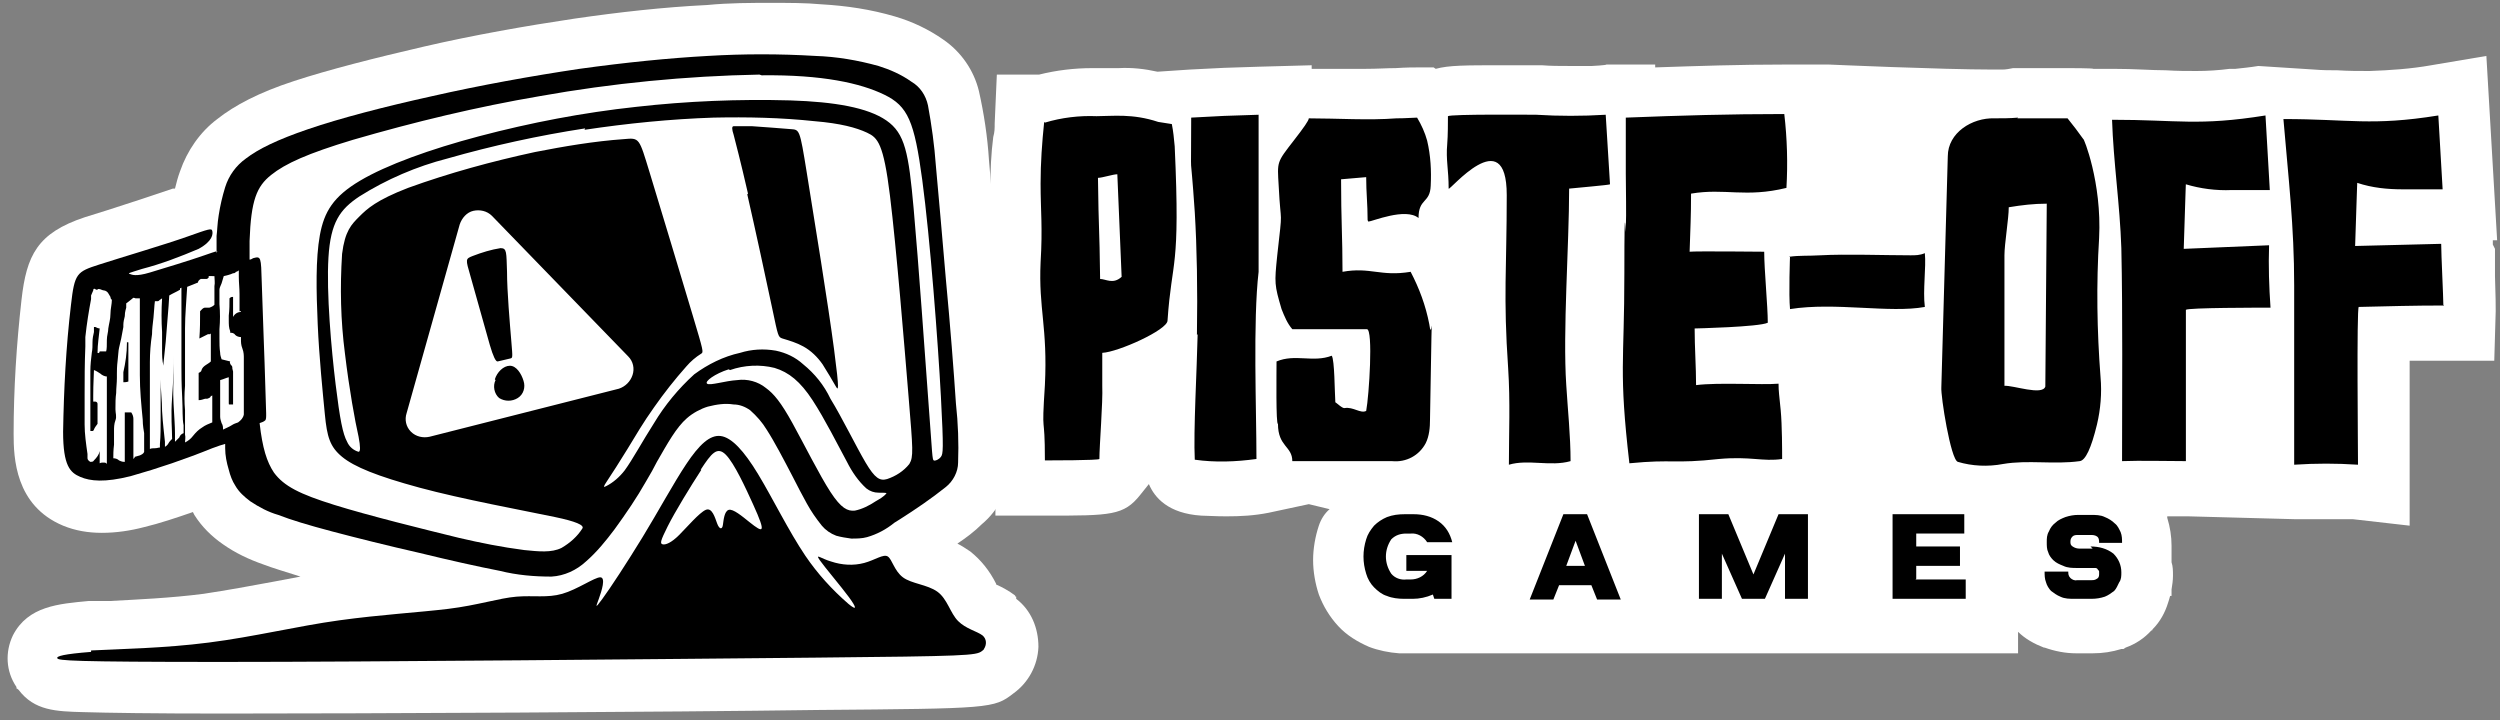
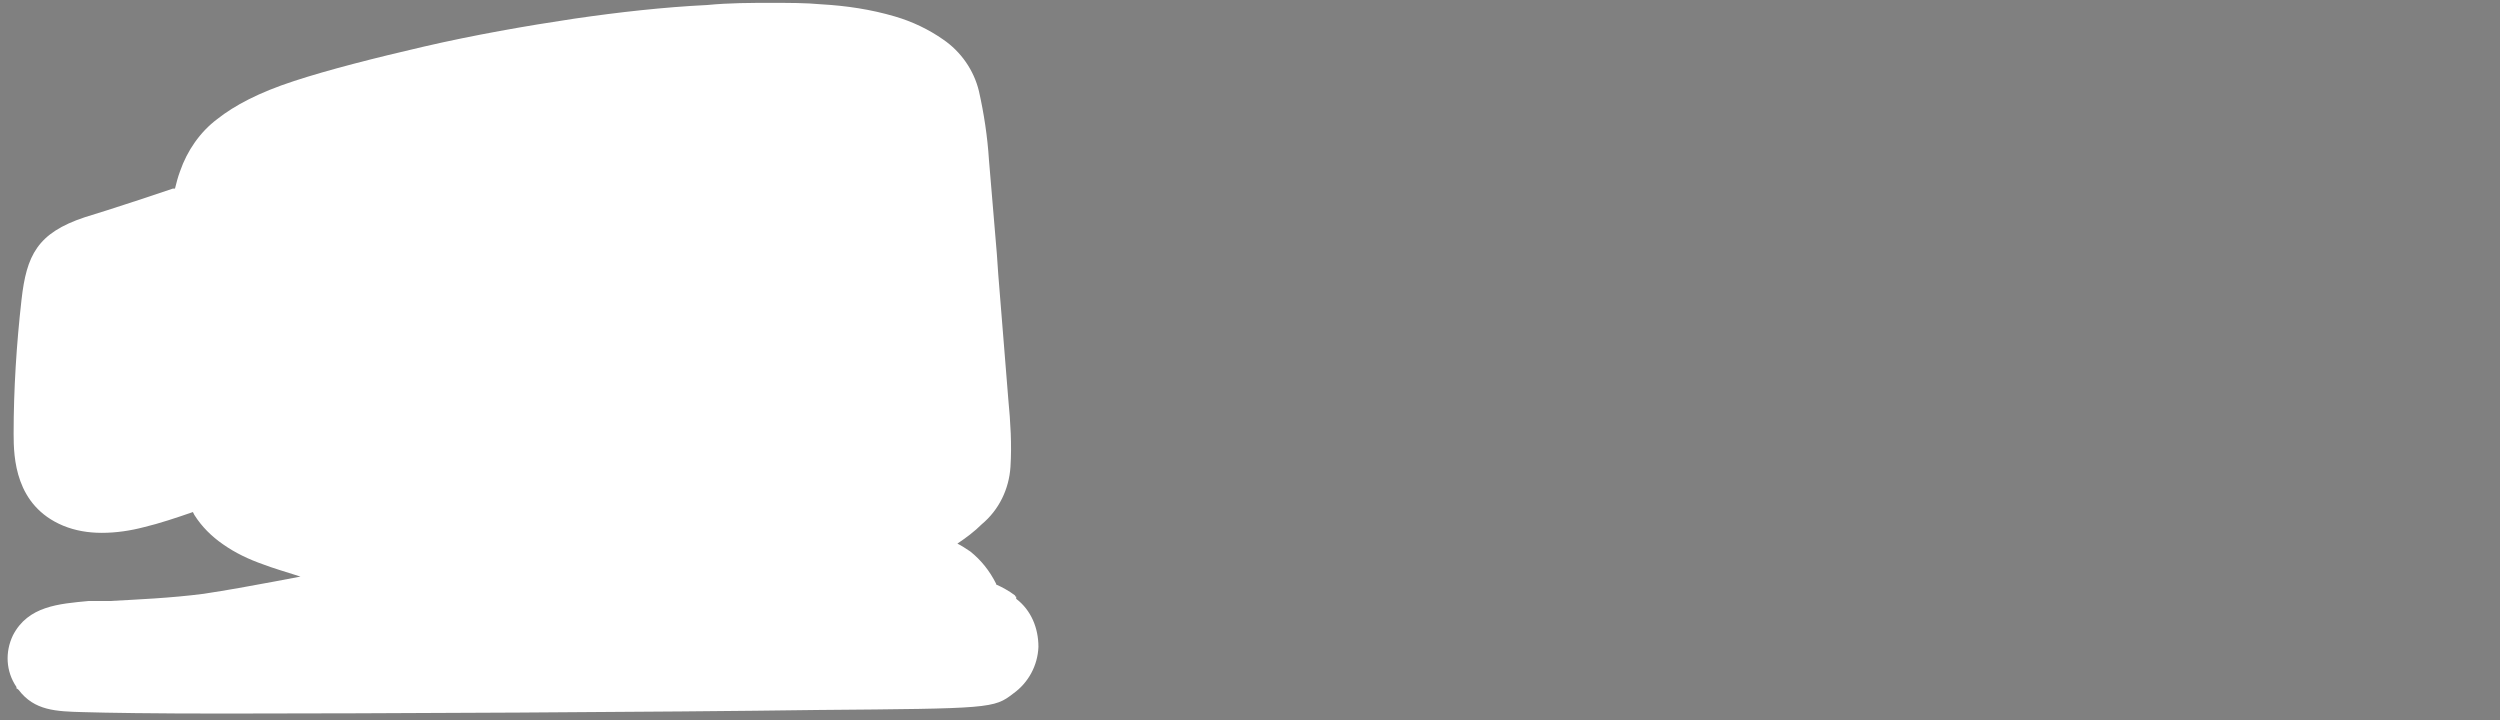
<svg xmlns="http://www.w3.org/2000/svg" viewBox="0 0 348.6 100.4" version="1.1">
  <rect x="0" y="0" width="348.6" height="100.4" fill="#808080" stroke="none" />
  <defs>
    <style>
      .cls-1, .cls-2 {
        fill: #fff;
      }

      .cls-2, .cls-3 {
        fill-rule: evenodd;
      }
    </style>
  </defs>
  <g>
    <g id="Layer_1">
      <g id="PISTE-OFF_FULL_HORIZONTAL_WHITE_BACKGROUND">
        <path d="M141.7,83.2h-.1c0-.1-.1-.2-.1-.2-.8-.6-1.7-1.1-2.6-1.5h0s0,0,0-.1c-.9-1.8-2.1-3.3-3.6-4.5-.6-.4-1.2-.8-1.8-1.1,1.2-.8,2.4-1.7,3.4-2.7,2.4-2,3.8-4.9,4-8,.2-3.1,0-6.3-.3-9.4-.3-3.4-.8-10.3-1.4-17.4l-.2-2.9c-.4-4.8-.8-9.4-1.1-13.1-.2-3.2-.7-6.5-1.4-9.6-.7-2.9-2.5-5.5-5-7.2-2-1.4-4.3-2.5-6.7-3.2-3.4-1-6.8-1.5-10.3-1.7-2.1-.2-4.5-.2-7.1-.2s-5.7,0-8.8.3c-6.1.3-12.3,1-18.5,1.9-6.7,1-14.1,2.3-21,3.9s-13.2,3.2-18.1,4.8-8.3,3.4-10.7,5.3c-2.4,1.8-4.2,4.4-5.2,7.3-.3.8-.5,1.6-.7,2.4h-.3c-2.3.8-6,2-9.1,3l-3.2,1c-6.6,2.2-8.1,5.3-8.8,11.5-.7,6.2-1.1,12.5-1.1,18.7,0,3.3.2,10,6.9,12.8,1.7.7,3.5,1,5.4,1,2,0,4-.3,5.9-.8,2.1-.5,4.5-1.3,6.8-2.1l.2.4c1,1.6,2.4,3,4,4.1,1.7,1.2,3.6,2.1,5.6,2.8,1.3.5,3,1,5.2,1.7l-3.7.7c-3.2.6-6.5,1.2-9.8,1.7-4.6.6-9.4.8-13,1h-3c-4.2.4-8.5.7-10.6,4.8-1.1,2.3-1,5,.5,7.2v.2c.1,0,.3.2.3.2,2.2,2.9,5.2,3,9,3.1,3.4.1,9.6.2,19.5.2,20.7,0,61.8-.2,83-.5,24-.2,24.5-.2,27.2-2.3,2.1-1.5,3.4-3.9,3.5-6.5,0-2.6-1-5.1-3.1-6.7Z" class="cls-2" />
-         <path d="M347.6,34.1v-.6h.6l-1.5-25.7-7.7,1.3c-2.8.5-5.7.7-8.6.8-1.5,0-2.9,0-4.5-.1-1,0-2,0-3.2-.1l-7.8-.5c-1.2.2-2.3.3-3.2.4h-.8c-1.5.2-3.1.3-4.6.3-1.4,0-2.7,0-4.3-.1-2,0-4.3-.2-7.3-.2h-2.8c0-.1-3.4-.1-3.4-.1-2.3,0-4.5,0-6.8,0h-1c-.5.1-1,.2-1.5.2h-1.3c-7.1,0-22.9-.7-22.9-.7h-6c-6.5,0-12.2.2-18.2.4v-.4h-6.8c0,.1-2,.2-2,.2-1,0-2.1,0-3.3,0s-2.5,0-3.7-.1c-1,0-5.1,0-5.6,0-5,0-7.4,0-9.2.5l-.3-.2h-2.1c-.7,0-1.7,0-3.2.1h-.1c-1.1,0-2.5.1-4.1.1s-3.4,0-5,0h-2.5v-.5l-7.3.2c-3.9.1-6.1.2-9.7.4l-4.5.3c-1.8-.4-3.6-.6-5.4-.5h-3.7c-2.5,0-5,.3-7.4.9h-5.9l-.3,6.8c0,.7,0,1.2-.2,1.9-.3,2.3-.4,4.7-.4,7v3.3c0,2.2,0,4.2,0,7.3-.2,2.9,0,5.9.3,8.8.3,2.8.4,5.6.3,8.4-.2,2.3-.2,4.5,0,6.8.1,1.4.2,2.7.1,4.1v7.1h7.1c9,0,10.8,0,13.1-2.9l1.2-1.5c.8,1.9,2.7,4.1,7.3,4.4.6,0,1.9.1,3.5.1,2,0,3.9-.1,5.9-.5l5.6-1.2,2.9.7c-.7.6-1.2,1.4-1.5,2.3-.5,1.5-.8,3.2-.8,4.8,0,1.6.3,3.3.8,4.8.6,1.6,1.5,3.1,2.7,4.4,1.2,1.3,2.7,2.2,4.3,2.9,1.3.5,2.8.8,4.2.9h86.3v-3c1,1,2.3,1.7,3.6,2.2h.1c1.4.5,2.9.8,4.4.8h2.3c1.4,0,2.7-.2,4-.6h.3c0,0,.3-.2.3-.2,1.4-.5,2.6-1.3,3.6-2.4h.1c0-.1.1-.2.1-.2,1-1,1.7-2.3,2.1-3.6.1-.3.2-.6.3-1h.2v-.9c.1-.6.2-1.3.2-1.9,0-.7,0-1.3-.2-1.9v-2.3c0-1.3-.2-2.6-.6-3.9,0,0,0-.2,0-.2h3l14.9.4c.8,0,1.8,0,2.8,0s2.1,0,3.2,0c.7,0,1.3,0,2,0l7.9.9v-10.8c0-2.4,0-7.9,0-12.2,1.6,0,3.2,0,5,0h6.8c0,0,.2-6.9.2-6.9,0-.7,0-2.1-.1-4.9,0-1.4,0-3.2,0-3.8Z" class="cls-1" />
-         <path d="M202.4,83.5h-2.4l-.2-.6c-.9.4-1.9.6-2.8.6h-1.2c-.8,0-1.7-.1-2.4-.4-.7-.2-1.3-.7-1.8-1.2-.5-.5-.9-1.2-1.1-1.9-.5-1.6-.5-3.2,0-4.8.2-.7.6-1.3,1.1-1.9.5-.5,1.1-.9,1.8-1.2.8-.3,1.6-.4,2.5-.4h1.2c1.3,0,2.5.3,3.5,1,1,.7,1.6,1.7,1.9,2.9h-3.5c-.5-.8-1.4-1.3-2.3-1.2h-.6c-.8,0-1.5.2-2.1.8-1,1.5-1,3.3,0,4.8.5.6,1.3.9,2.1.8h.6c.9,0,1.8-.4,2.3-1.2h-2.9v-2.2h6.3v6.1ZM145.7,17.1c2.3-.7,4.8-1,7.2-.9,2.2,0,5-.4,8.6.8l1.9.3c.2,1,.3,2,.4,3.1.8,17.5-.4,15.5-1,24.3,0,1.3-6.9,4.4-9.1,4.5,0,1.5,0,3.1,0,4.6.1,2.3-.4,8.3-.4,10.2-.1.2-7,.2-7.6.2,0-7.1-.5-2.8,0-10.5.4-8.1-.9-10.6-.6-17.1.3-4.9,0-7.2,0-11,0-2.9.2-5.7.5-8.6h0ZM153.1,24.8c.1,7.9.2,6.2.3,14.1.8,0,1.8.8,3-.3l-.6-14.3c-.6,0-2.1.5-2.7.5h0ZM166.9,46.7c.1-6.4,0-12.1-.3-17.1-.7-10.4-.5-2.6-.5-13.2,3.4-.2,5.6-.3,9.4-.4v21.9c-.8,6.9-.3,19.2-.3,26.1-2.9.4-5.8.5-8.6.1-.2-4,.3-12.7.4-17.5h0ZM190.7,30.7c0-2.3-.2-3.8-.2-6l-3.5.3c0,5.6.2,8.1.2,12.9,3.9-.7,5.3.7,9.5,0,1.2,2.3,2.1,4.7,2.6,7.3.3,2.4.4-1.9.3,1.8l-.2,11.5c0,1.1-.1,2.3-.6,3.3-.9,1.7-2.7,2.7-4.7,2.5-1.5,0-13.7,0-13.9,0,0-2.1-2-2-2-5.2-.3.2-.2-7.2-.2-8.7,2.6-1.1,5.1.2,7.7-.8.4.6.4,5,.5,6.5.1,0,1,.9,1.3.8,1.2-.2,2.2.8,3,.4.4-2.1,1-11.4.1-11.4-2.6,0-7.9,0-10.4,0-.7-.8-1.1-1.8-1.5-2.8-1-3.4-1-3.6-.6-7.5.8-7.2.5-3.6.2-9.7-.2-3.4-.3-3.2,2.1-6.3,1.4-1.8,2.1-2.8,2.1-3.1,3.9,0,8.4.3,12.2,0,1.4,0,2.3-.1,2.9-.1.6,1,1.1,2.1,1.4,3.2.5,2.1.6,4.2.5,6.3-.1,2.5-1.7,1.7-1.7,4.5-1.8-1.5-6.5.5-7,.5h0ZM201.9,16.2c.4-.3,11.4-.2,12.3-.2,3.2.2,6.4.2,9.7,0l.6,9.7c-.1.1-4.8.5-5.7.6,0,7.9-.9,19.9-.4,27.4.2,3.3.6,7.1.6,10.6-2.8.8-5.9-.3-8.6.5,0-4.4.2-8.8-.1-13.4-.7-10.2-.2-13.8-.2-24.2s-8.1-.4-8.1-.9c0-2.7-.4-4-.2-6.2.1-1.2.1-3.1.1-3.9h0ZM248.8,15.9c.4,3.4.5,6.9.3,10.3-5.7,1.4-8.6,0-13.3.8,0,3.3-.1,4.8-.2,8.1.8-.1,10.4,0,10.4,0,0,2.5.5,7.6.5,9.9-1.2.6-10.2.8-10.2.8,0,2.6.2,5.4.2,7.9,3.1-.4,9.2,0,11.5-.2,0,1.1.1,1.6.3,3.7s.2,5.7.2,6.8c-2.7.4-4.4-.4-8.8,0-6.4.7-6.3,0-12.5.6-1.5-13-.7-13.9-.7-26.5s.2-4.1.2-6.1c.1-2.6,0-5.2,0-7.8s0-5.2,0-7.8c7.7-.3,14.4-.5,22-.5h0ZM249.5,35.8c1.5-.2,2.6-.1,4.3-.2,3.6-.2,9.1,0,12.6,0,.7,0,1.3,0,2-.3.2,2-.3,5.2,0,7.5-4.9.9-12.5-.7-18.8.3-.2-2,0-7.4,0-7.4h0ZM340.8,42.6c-4.3,0-7.6.1-11.9.2-.3.3-.1,19.9-.1,22-3-.2-5.9-.2-8.9,0v-25c0-8.3-.8-14.9-1.5-23.2,9.2,0,12.3,1,21.6-.5.2,3.5.4,6.9.6,10.3h-5.5c-2.2,0-4.3-.2-6.4-.9,0-.7-.2,5.9-.3,8.8l12-.3c0,1.5.3,7.4.3,8.5h0ZM280.1,28.9c0,1.6-.6,5.1-.6,6.7v18.2c1.2-.1,5.3,1.4,5.7.1l.2-25.5c-1.8,0-3.5.2-5.3.5h0ZM281.3,16.5c2.3,0,4.6,0,7,0,.8,1,1.5,1.9,2.2,2.9,0-.3,2.6,6,2.2,13.8-.4,6.4-.3,12.9.2,19.4.2,2.2,0,4.5-.5,6.6-.8,3.3-1.6,5-2.4,5.1-3.6.5-7.2-.2-10.7.4-2.1.4-4.3.3-6.3-.3-1-.3-2.4-9.2-2.3-10.4l.9-32.2c0-3.3,3.4-5.4,6.5-5.3,1.1,0,2.2,0,3.3-.1h0ZM294.5,16.7c9.2,0,12,.9,21.4-.6l.6,10.4h-5.3c-2.2.1-4.4-.2-6.4-.8,0-.7-.2,6-.3,9,4.3-.2,7.6-.3,11.9-.5-.1,2.9,0,5.8.2,8.7-1.5,0-11.5,0-11.8.3v21.1c-2.5,0-6.4-.1-8.9,0,0-9.4.1-20.5-.1-29.7-.2-6.1-1.1-11.9-1.3-18h0ZM291.5,76.2c1.2,0,2.3.3,3.2,1,.7.7,1.1,1.6,1.1,2.6,0,.5,0,1-.3,1.4-.2.4-.4.9-.7,1.2-.4.3-.8.6-1.3.8-.6.2-1.2.3-1.9.3h-2.3c-.7,0-1.4,0-2-.3-.5-.2-.9-.5-1.3-.8-.3-.3-.6-.8-.7-1.2-.2-.5-.2-1-.2-1.5h3.3c0,.3,0,.6.3.9.2.2.6.4.9.3h2c.3,0,.5,0,.8-.2.2-.1.3-.3.3-.6,0-.1,0-.3,0-.4,0-.1-.1-.2-.2-.3,0-.1-.2-.2-.3-.2-.2,0-.4,0-.6,0h-1.9c-.7,0-1.4,0-2-.3-.5-.2-1-.4-1.4-.8-.3-.3-.6-.7-.7-1.1-.2-.4-.2-.9-.2-1.4,0-.5,0-1,.3-1.5.2-.5.5-.9.9-1.2.4-.4.9-.6,1.4-.8.6-.2,1.2-.3,1.8-.3h1.7c.7,0,1.4,0,2,.3.5.2,1,.5,1.4.9.4.3.6.8.8,1.2.2.5.2,1,.2,1.5h-3.2c0-.3,0-.7-.3-.9-.3-.2-.6-.2-.9-.2h-1.7c-.3,0-.6,0-.8.2-.2.2-.3.4-.3.7,0,.3,0,.5.3.7.3.2.6.3,1,.3h1.8ZM267.1,80.8h7v2.7h-10.2v-11.8h10v2.7h-6.7v1.8h6.1v2.7h-6.1v1.8ZM252.1,71.7v11.8h-3.2v-6.3l-2.8,6.3h-3.2l-2.8-6.3v6.3h-3.2v-11.8h4.1l3.5,8.4,3.5-8.4h4.1ZM221.3,71.7l4.7,11.9h-3.3l-.8-2h-4.5l-.8,2h-3.3l4.7-11.9h3.2ZM221,78.9l-1.3-3.5-1.3,3.5h2.6Z" class="cls-3" />
-         <path d="M12.7,90.7c3.8-.2,10.2-.3,16.4-1.1,6.3-.8,12.4-2.3,18.2-3.1s11.1-1.1,15.2-1.6,7.1-1.5,9.5-1.7,4.3.2,6.4-.4,4.5-2.3,5.3-2.3.2,1.9-.2,3-.6,1.5.5,0,3.4-5,5.6-8.6c2.2-3.6,4.3-7.5,6.1-10.2s3.3-4.1,4.8-3.9,3.2,2,5.2,5.3,4.3,8,6.6,11.4c1.7,2.5,3.7,4.7,6,6.7,1.2,1,1.2.6.1-.9s-3.4-4.2-4.1-5.2.2-.2,1.6.2c1.5.5,3.1.6,4.6.2,1.5-.4,2.7-1.3,3.3-.9s.9,2,2.1,2.9,3.4,1,4.8,2,1.8,3,2.9,4.1,2.6,1.4,3.4,2c.6.5.6,1.3.2,1.9,0,.1-.2.2-.3.3-.8.6-2.1.7-23.1.9s-61.8.6-82.9.6-22.7-.2-22.9-.5.9-.6,4.7-.9h0Z" class="cls-3" />
-         <path d="M30.3,35c-.4.1-.9.3-1.8.6-2,.7-5.6,1.8-7.6,2.4s-2.5.3-2.8.2-.2-.1,1.7-.7c2.7-.7,5.3-1.7,7.9-2.8,2-1.1,2-2.1,1.9-2.5s-.4-.3-3.5.8-9.2,2.9-12.3,3.9-3.4,1.2-3.9,5.6c-.7,5.9-1,11.8-1.1,17.7,0,4.8,1,5.7,2.4,6.3s3.4.8,7-.1c3.9-1.1,7.7-2.4,11.4-3.9.8-.3,1.4-.5,1.8-.6v.6c0,1,.2,2,.5,3,.2.8.5,1.6.9,2.2.5.9,1.3,1.6,2.1,2.2,1.2.8,2.5,1.5,3.9,1.9,1.8.7,4.1,1.4,7.5,2.3s7.8,2,12.2,3c4.1,1,8.1,1.9,11.2,2.5,2.4.6,4.8.8,7.2.8,1.8-.1,3.5-.9,4.8-2.1,1.5-1.3,2.8-2.9,4-4.5,1.6-2.2,3.1-4.4,4.4-6.7.6-1,1.1-1.9,1.5-2.7,1.5-2.6,2.7-4.8,4.2-6.1.8-.7,1.9-1.3,2.9-1.6,1.2-.3,2.4-.5,3.6-.3.8,0,1.6.3,2.3.8.9.8,1.7,1.7,2.3,2.7,1.1,1.7,2.4,4.2,3.6,6.5.7,1.4,1.4,2.7,2,3.8.6,1.1,1.3,2.1,2.1,3.1h0c.5.6,1.2,1.1,2,1.4.7.2,1.4.3,2.1.4.7,0,1.5,0,2.2-.2,1.4-.4,2.7-1.1,3.8-2l.8-.5c2.2-1.4,4.4-2.9,6.4-4.5,1-.8,1.7-2.1,1.7-3.4.1-2.7,0-5.5-.3-8.2-.3-4.5-.8-11-1.4-17.3-.5-5.8-1-11.6-1.4-15.9-.2-2.8-.6-5.7-1.1-8.4-.3-1.4-1.1-2.6-2.3-3.3-1.4-1-3-1.7-4.6-2.2-2.9-.8-5.8-1.3-8.8-1.4-5-.3-10-.3-15,0-5.4.3-11.4.9-17.9,1.8-6.7,1-13.9,2.3-20.5,3.8-6.8,1.5-12.9,3.1-17.3,4.6s-7,2.8-8.7,4.1c-1.4,1-2.4,2.4-2.9,4-.4,1.3-.7,2.6-.9,3.9-.2,1.2-.2,2.2-.3,2.9,0,.7,0,1.3,0,2v.4Z" class="cls-3" />
        <path d="M13.1,45.9c0,.1,0,.2,0,.4h0c-.1.4-.2.9-.2,1.4,0,.5,0,1-.1,1.5h0c-.1.8-.2,1.7-.2,2.5v2.5c0,.5,0,1.4,0,2.2s0,1.6,0,2.3c0,1,0,1.4,0,1.4,0,0,0,0,.2,0s.2,0,.3-.2c.1-.3.3-.5.5-.8v-.2h0v-.2h0c0-.1,0-.5,0-1.2s0-1.1,0-1.2h0c0-.2-.2-.3-.3-.3h-.3c0,0,0-.1,0-.2v-.6c0-1.8.1-3,.1-3.6.3.1.6.3.9.5.2.2.6.4.9.4v12.2c-.1-.2-.3-.2-.5-.2-.2,0-.3,0-.5.1,0-.7,0-1.5,0-2.3,0,0,0,0,0,.2,0,.1,0,.2,0,.4h0q0,0,0,0h0c-.1.5-.4.9-.8,1.3-.1.2-.3.2-.5.2-.2-.1-.4-.3-.4-.5,0,0,0-.1,0-.3s0-.3,0-.3c-.2-1.4-.4-2.8-.4-4.1,0-1.5,0-2.9,0-4.2,0-2.1,0-4.3.1-6.7,0-.5,0-.9,0-1.3.2-1.9.5-3.7.8-5.3,0,0,0-.1,0-.2s0-.2,0-.3l.3-.7h0c0-.3.2-.3.4-.1,0,0,0,0,0,0,.1,0,.2,0,.3-.1,0,0,0,0,0,0h.1c.2,0,.5.2.7.2.2,0,.5.2.6.4.1.2.2.3.3.5,0,.3.2.4.2.4,0,.6-.2,1.3-.2,2,0,.7-.2,1.3-.3,2h0c0,.5-.2,1-.2,1.6,0,.7,0,1.3-.1,1.6h-.1s0,0-.2,0c0,0-.1,0-.2,0,0,0-.1,0-.2,0-.1,0-.2,0-.2,0h0c0,.2-.2.3-.3.2,0-1.2.2-2.3.3-3.4-.2,0-.4-.1-.6-.2h-.2ZM105.9,10.4c-10.3.2-20.5,1.2-30.6,3-8.8,1.5-17.5,3.6-26.1,6.1-6.3,1.9-9.4,3.3-11.4,4.9s-2.8,3.5-3,9.2v2.6c.2,0,.3-.1.5-.2,1.1-.3,1.1-.2,1.2,3.4s.4,10.8.5,14.6.2,4.3,0,4.6c-.2.2-.5.3-.8.4.4,3.5,1,5.4,2,6.9,1.4,1.9,3.6,3,8.4,4.5s12.5,3.4,17.4,4.6c3,.7,6,1.3,9.1,1.7,2,.2,3.8.4,5.2-.3,1.2-.7,2.2-1.6,2.9-2.7q.5-.7-3.8-1.6c-4.3-.9-13-2.5-18.9-4.1s-9.1-2.9-10.8-4.3-2.1-2.8-2.4-5.9-.8-8-1-12.6-.3-9.1.3-12.4,1.9-5.4,5.6-7.6,9.8-4.4,16.6-6.2c7.2-1.9,14.5-3.3,21.9-4.1,7.1-.8,14.3-1.1,21.5-.9,6.2.2,10.8,1,13.4,2.8s3.1,4.5,3.8,12.3,1.6,20.7,2.1,27.5.5,7.5.7,7.6.7-.1,1-.5.4-.9,0-8.4-1.5-22-2.6-30.2-2-10.3-5.3-11.9-8.6-2.8-17.1-2.7h0ZM68.6,30.1l19,19.6c.7.7.9,1.7.6,2.6-.3.9-1,1.6-1.9,1.9l-26.4,6.7c-.9.2-1.9,0-2.6-.7-.7-.7-.9-1.7-.6-2.6l7.4-26.3c.3-.9,1-1.7,1.9-1.9.9-.2,1.9,0,2.6.7h0ZM81.6,17.9c-6.5,1-12.9,2.4-19.2,4.2-4.3,1.1-8.5,2.9-12.3,5.3-2.7,1.8-4,3.6-4.3,8.5s.4,12.8,1,17.7,1,6.9,1.6,8c.3.7.9,1.2,1.6,1.4q.4,0,0-2.1c-.5-2.2-1.3-6.6-1.9-11.6-.6-4.6-.7-9.2-.4-13.9.4-3.2,1.3-4.1,2.4-5.2s2.4-2.3,6.8-4c5.8-2.1,11.7-3.7,17.7-5,4.1-.8,8.2-1.5,12.4-1.8,2.2-.2,2.1-.2,3.6,4.7s4.5,14.9,6,19.9,1.5,5.1,1.2,5.3c-.8.5-1.5,1.1-2.1,1.8-1.6,1.8-3.1,3.7-4.5,5.7-1.5,2.1-2.6,4-3.7,5.8s-2.2,3.5-2.8,4.4-.6,1-.2.8c1-.5,1.9-1.3,2.6-2.2,1.1-1.5,2.5-4.1,4.1-6.6,1.5-2.5,3.4-4.8,5.6-6.8,1.9-1.4,4.1-2.5,6.4-3,1.6-.5,3.3-.6,5-.3,1.4.3,2.7.9,3.8,1.9,1.6,1.3,2.9,2.9,3.8,4.8,1.6,2.6,3.6,6.7,4.9,8.9s2,2.6,3,2.3c1.2-.4,2.3-1.1,3.1-2.1.6-1,.5-2-.1-9.3s-1.7-20.8-2.6-28.1-1.7-8.1-3.2-8.8-3.7-1.3-7.3-1.6c-4.7-.5-9.4-.6-14.1-.5-6,.2-12,.8-18,1.7h0ZM104.2,27.1c1.1,4.8,2.7,12.2,3.5,16s.8,3.9,1.4,4.1c1,.3,2,.6,2.9,1.1,1.1.6,2,1.5,2.7,2.5.7,1.1,1.4,2.3,1.8,3s.6,1-.2-5.1-2.8-18.4-3.8-24.6-1-6-2.3-6.1-3.7-.3-5.3-.4c-.9,0-1.8,0-2.6,0q-.4,0,0,1.2c.3,1.2.9,3.4,2,8.2h0ZM70.7,37.9c0,2.7.4,7.3.6,9.7s.2,2.3-.2,2.4l-1.7.4q-.4.1-1.1-2.3c-.7-2.4-2-7.2-2.7-9.6s-.7-2.4.3-2.8c1.3-.5,2.6-.9,3.9-1.1.9,0,.8.6.9,3.3ZM69,52.9c.3-1,1.2-1.9,2.1-1.9s1.6,1.1,1.9,2.1c.3.9,0,1.9-.8,2.4-.8.5-1.8.5-2.6,0-.7-.6-.9-1.7-.5-2.5ZM101.8,51.6c2-.7,4.2-.8,6.2-.3,2,.6,3.6,1.9,5.3,4.5s3.5,6.2,4.8,8.6c.7,1.4,1.6,2.7,2.7,3.7.5.4,1.1.6,1.7.6.6,0,1.2,0,1.1.1-.4.5-1,.8-1.5,1.1-.9.6-1.9,1.1-2.9,1.3-1,.1-1.9-.3-3.4-2.6s-3.7-6.7-5.3-9.6-2.6-4.1-3.7-4.9c-1.1-.9-2.6-1.3-4-1.1-1.7.1-3.8.8-4.2.5s1.1-1.4,3-2h0ZM33.6,43.5c-.5,0-.9.3-1.1.7h0c0-.5,0-.9,0-1.4,0-.6,0-1.1,0-1.4-.2,0-.3,0-.5.2,0,.8,0,1.6-.1,2.4,0,.2,0,.4,0,.7,0,.5,0,1,.2,1.5,0,0,0,.2,0,.2.2,0,.5,0,.7.3.2.2.5.3.8.3h0c0,.2,0,.2,0,.3,0,.4,0,.8.2,1.3s.2,1,.2,1.3c0,.8,0,1.8,0,3v3c0,.3,0,.7,0,1,0,.3,0,.6,0,.9-.1.5-.4.8-.8,1.1-.3.1-.6.2-.9.4s-.8.4-1.2.6c0-.3,0-.6-.2-.9-.1-.3-.2-.6-.2-.9,0-.4,0-.8,0-1.3,0-1.3,0-2.6,0-3.8.4-.1.8-.3,1.2-.4,0,0,0,0,0,0,0,1.1,0,2.2,0,3.4,0,0,0,0,0,.2s0,.2.1.2c.2,0,.3,0,.5,0h0v-4.6c0-.1-.1-.3-.1-.4,0-.2,0-.4-.2-.5,0,0,0,0-.1-.2s0-.3,0-.3c-.4-.1-.8-.2-1.2-.3h0c-.1-.3-.2-.6-.2-.9-.1-.7-.1-1.3-.1-2v-1.3c.1-1.2.1-2.3,0-3.5v-1.1c0-.3,0-.6,0-.9,0-.3.2-.6.3-.9.1-.3.2-.7.3-1,.4-.1.9-.2,1.3-.4.1,0,.3,0,.4-.2.1,0,.3-.1.4-.2h0c0,.2,0,.4,0,.5,0,.1,0,.3,0,.4,0,.8.1,1.6.1,2.4v2.5s0,0,0-.1h.2ZM29.9,38.5c0,.5.1.9,0,1.4v.5c0,.8,0,1.5,0,2.1-.2.2-.4.3-.7.4h-.3c-.1,0-.2,0-.3,0-.3,0-.5.3-.7.5,0,1.3,0,2.5-.1,3.8.4-.2.8-.4,1.2-.6,0,0,.1,0,.2,0,.1,0,.2,0,.2-.2,0,.7,0,1.3,0,2,0,.9,0,1.5,0,2-.2.2-.4.3-.7.5-.3.2-.5.4-.6.7h0c0,.2-.2.3-.4.4v3.8c.3,0,.6-.1.9-.2,0,0,.2,0,.3,0,.3-.1.5-.2.5-.4,0,0,0,0,.1,0,0,0,.1,0,.1-.1s0,0,0,0c0,.4,0,1.1,0,1.9s0,1.5,0,1.9c-.5.2-1,.4-1.4.7-.5.3-.9.7-1.3,1.2-.3.4-.7.7-1.1.9,0-.4.1-.7,0-1.1v-1.7c0-.6,0-1.2,0-1.7-.1-1.1-.1-2.2,0-3.4,0-.3,0-.7,0-1.4,0-1.1,0-2.2,0-3.3v-1c0-.8,0-1.5,0-2.3,0-1.9.2-3.9.3-5.8.5-.2,1-.4,1.5-.6,0-.2.2-.4.4-.5h.3c.2,0,.3,0,.5,0,.1,0,.2-.1.3-.2,0,0,0,0,0,0,0,0,0,0,0,0v-.2ZM22,42c.1,0,.2-.1.3-.2,0,0,.2-.1.3-.2h0c-.1,1.6-.1,3.2,0,4.7,0,.4,0,1.2,0,2.4,0,.8,0,1.6.2,2.3,0,0,0-.2,0-.2v-.2c.1-1.2.3-2.5.4-4.1s.3-3.3.4-5.3c.5-.3,1-.5,1.5-.8v-.2c.1,0,.2-.1.2-.1,0,.6,0,1.2,0,1.8,0,1.1,0,2.7,0,4.7v4.7c0,.9,0,2.1.1,4s0,3,.2,4c0,.4,0,.8,0,1.1-.3.1-.5.3-.6.6-.2.2-.4.4-.6.6,0-.3,0-.7,0-1.2,0-.9-.1-2.3-.2-4.1s0-3.2,0-4.1c0-.2,0-.6,0-1.3,0-.4,0-.9,0-1.3,0,1.3,0,3.2-.2,5.8s0,4.5,0,5.8h0c-.2.2-.4.4-.5.6-.1.2-.3.4-.5.5v-.6h0s0,0,0-.1c-.1-1.1-.3-2.5-.4-4.3,0-1.5-.2-2.9-.2-4.4,0-.9,0-1.3,0-1.4,0,0,0,0,0,.1v6.8c0,1.2,0,2.4-.1,3.5v.5c-.2,0-.4.1-.7.1-.2,0-.5,0-.7.1v-.6h0v-4.1c0-.8,0-2,0-3.7v-3.7c0-1.3.1-2.6.3-3.9,0-.7.1-1.4.2-2.3s.1-1.6.2-2.3c.3,0,.5,0,.8,0h0ZM17.6,42.2s0,0,0,.1c0,0,.3-.2.9-.7h0c0-.1.2-.1.4,0h.4s0,0,.1,0h0c0,0,.1,0,.1,0,0,.1,0,.4,0,.9,0,.3,0,.5,0,.8,0,.2,0,.6,0,1.3,0,.4,0,.7,0,1.1,0,.4,0,.9,0,1.6s0,2.3,0,5c0,2.1.2,4.1.4,6.2,0,.2,0,.8.2,1.9,0,.8,0,1.4,0,1.9,0,0,0,.2,0,.3,0,.1,0,.2,0,.4-.1.3-.4.4-.6.5l-.7.2c0,.1-.1.2-.2.3v-.8s0-.3,0-.8c0-.3,0-.6,0-.9v-3.1c0-.3-.1-.6-.3-.9h-.9c0,.6,0,1,0,1.5,0,.7,0,1.2,0,1.4v1.6c0,.5,0,1.1,0,1.6h0v.3h0v.5c-.2,0-.4,0-.8-.2-.2-.2-.5-.3-.8-.3,0-.5,0-1.1.1-1.9,0-1,0-1.7,0-2s0-.9.2-1.4,0-1,0-1.5v-.2c0-.7,0-1.4.1-2.1,0-.7.1-1.4.1-2.1v-.4h0v-.2c0-.4,0-1,.1-1.8s.1-1.4.2-1.8c.1-.4.2-.9.3-1.3.1-.5.2-1.1.3-1.6,0,0,0-.2,0-.3h0c0-.4.1-.8.2-1.2,0-.7.2-1.1.2-1.2h0c0-.1,0-.3,0-.4h0c0,0,0-.2,0-.3h0ZM17.7,47.8c0,1.4-.2,2.8-.5,4.1v1.4c.2,0,.4,0,.7-.1h0c0,.1,0-.4,0-.4,0,0,0,0,0-.1h0c0-.3,0-.5,0-.7,0-.6,0-1.1,0-1.7,0-.2,0-.4,0-.6,0-.3,0-.7,0-1h0c0-.4,0-.9,0-1.3h0v.3h0c0,.1,0,0,0,0h0c0,.1-.2,0-.2,0Z" class="cls-2" />
-         <path d="M97.8,65.5c-1.5,2.3-3.7,5.9-4.7,7.9s-1.1,2.4-.7,2.5,1.2-.2,2.3-1.3,2.8-3.1,3.7-3.5,1.3,1.1,1.6,1.9.7.9.8.2.2-1.9.8-2.1,1.9.9,2.9,1.7,1.6,1.2,1.7.9-.2-1.2-1.2-3.4-2.6-5.7-3.8-6.9-2-.2-3.5,2.1h0Z" class="cls-2" />
+         <path d="M97.8,65.5s-1.1,2.4-.7,2.5,1.2-.2,2.3-1.3,2.8-3.1,3.7-3.5,1.3,1.1,1.6,1.9.7.9.8.2.2-1.9.8-2.1,1.9.9,2.9,1.7,1.6,1.2,1.7.9-.2-1.2-1.2-3.4-2.6-5.7-3.8-6.9-2-.2-3.5,2.1h0Z" class="cls-2" />
      </g>
    </g>
  </g>
</svg>